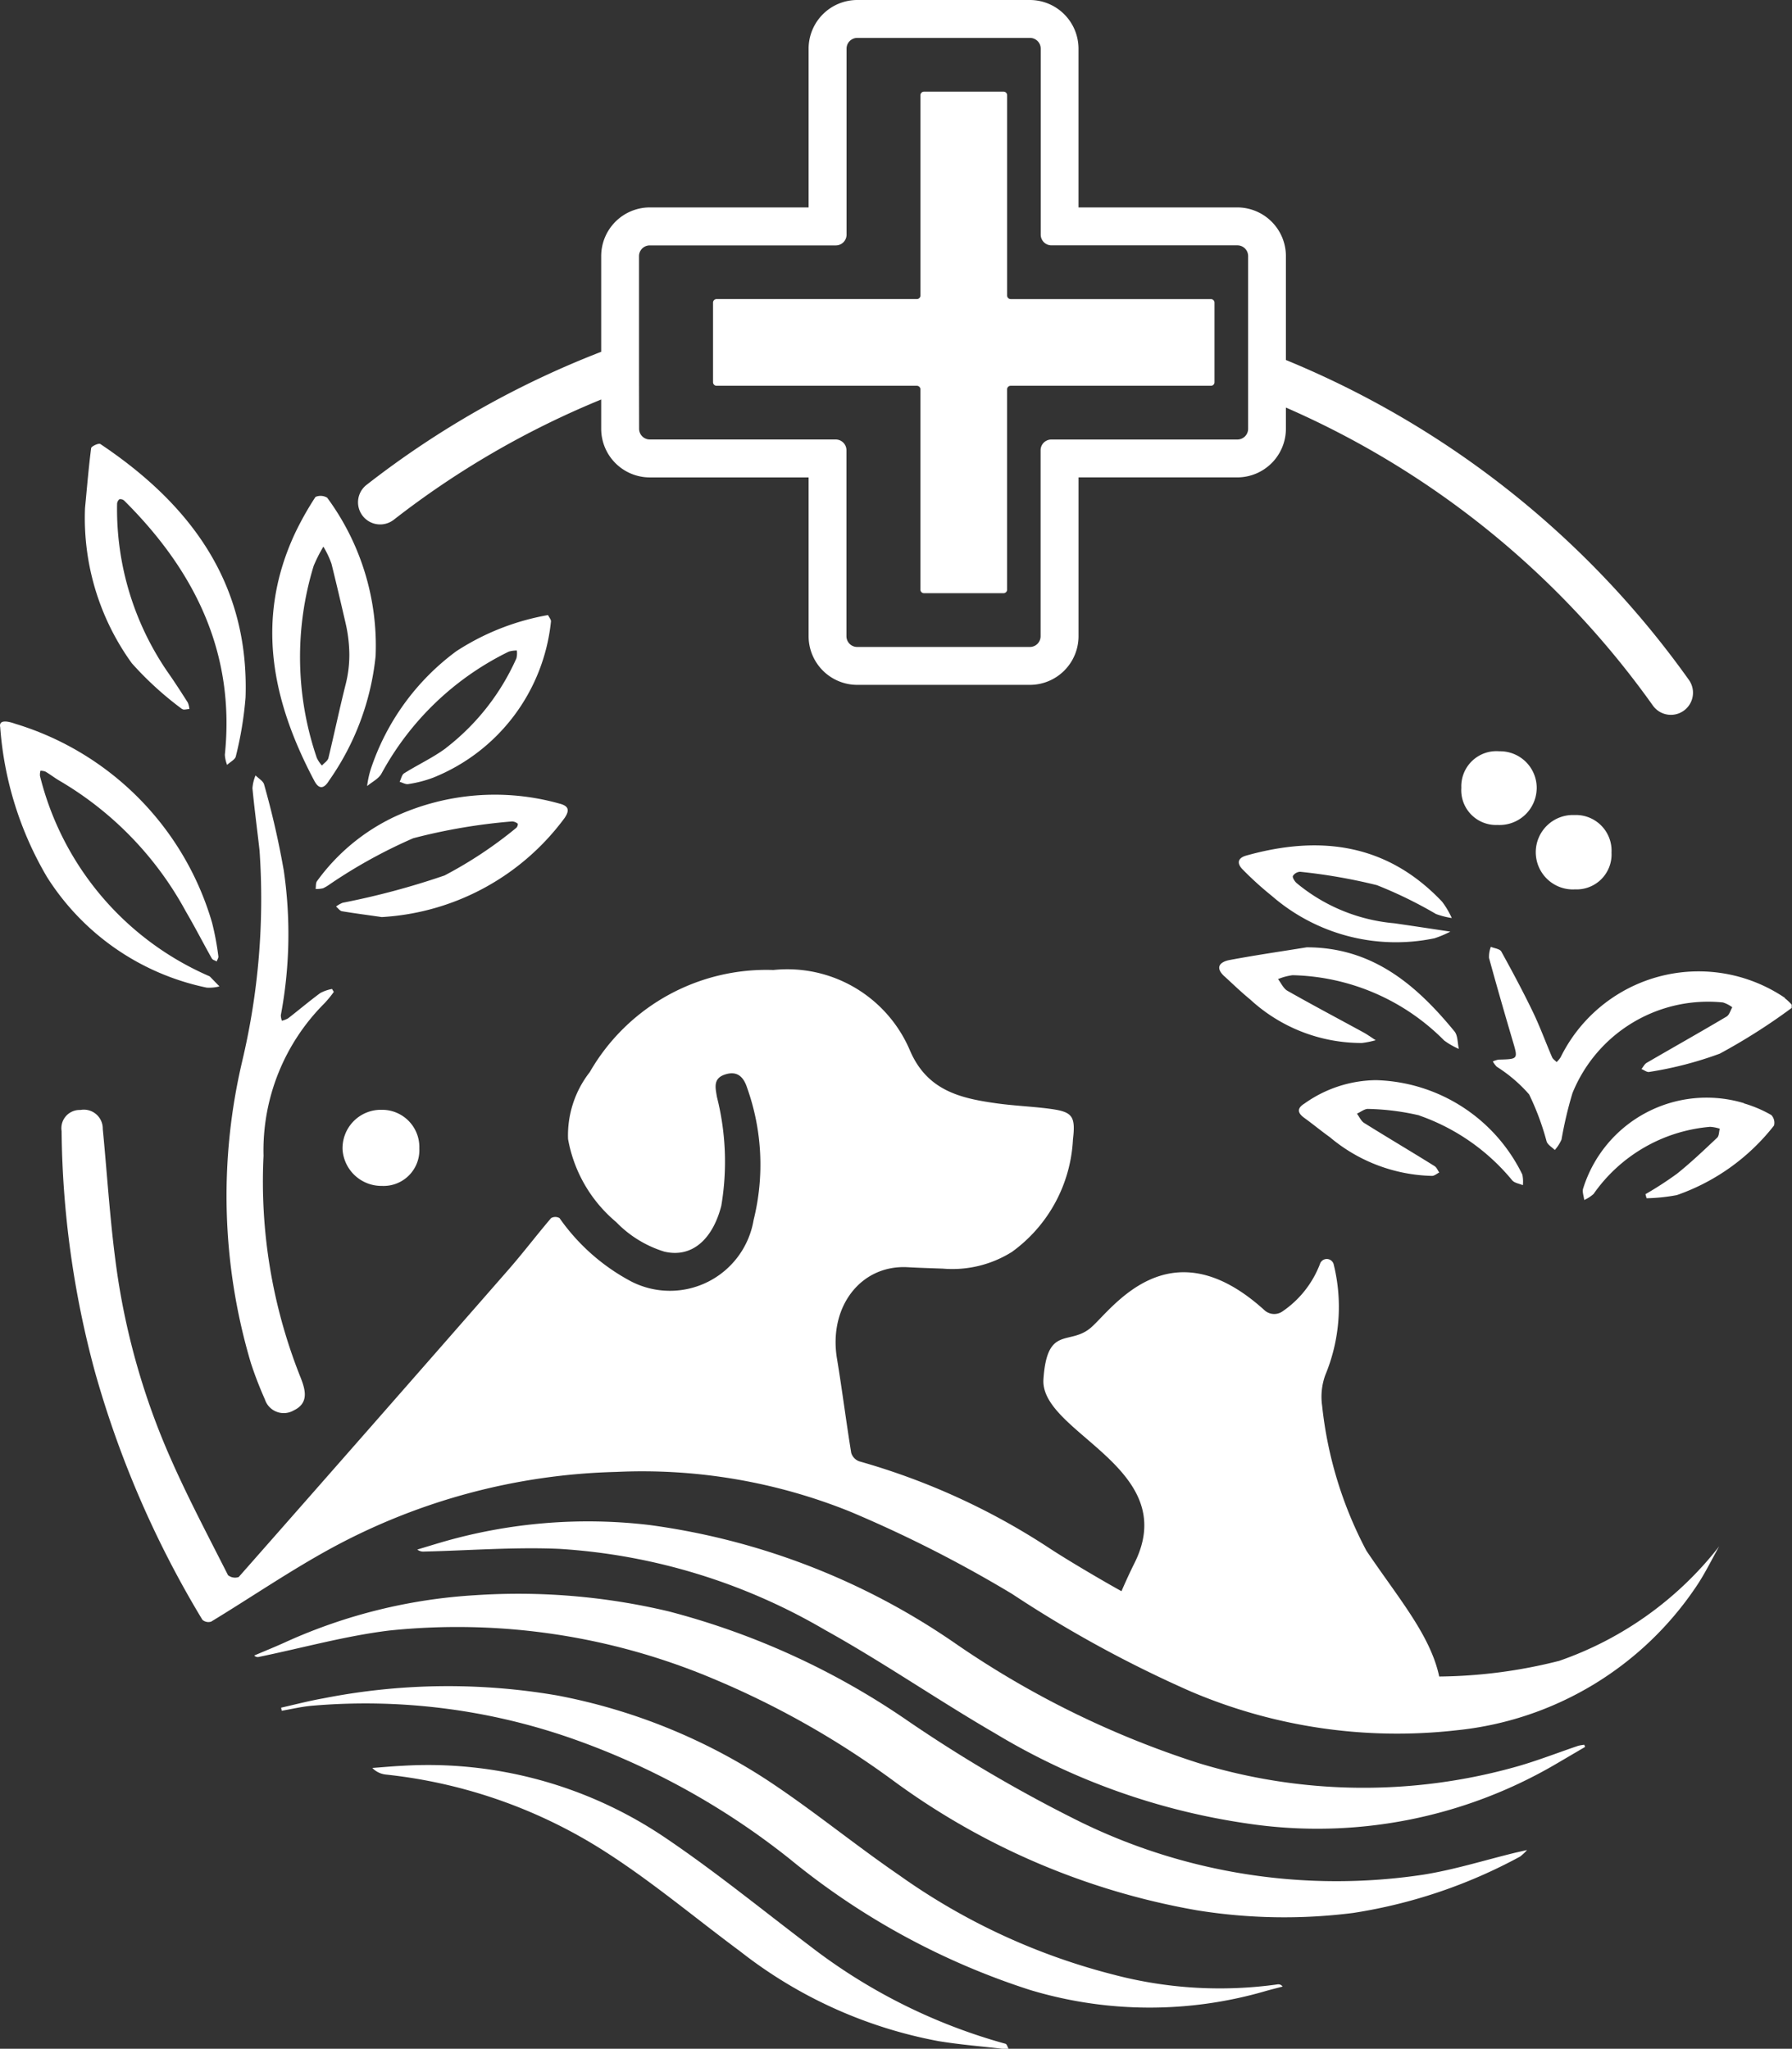
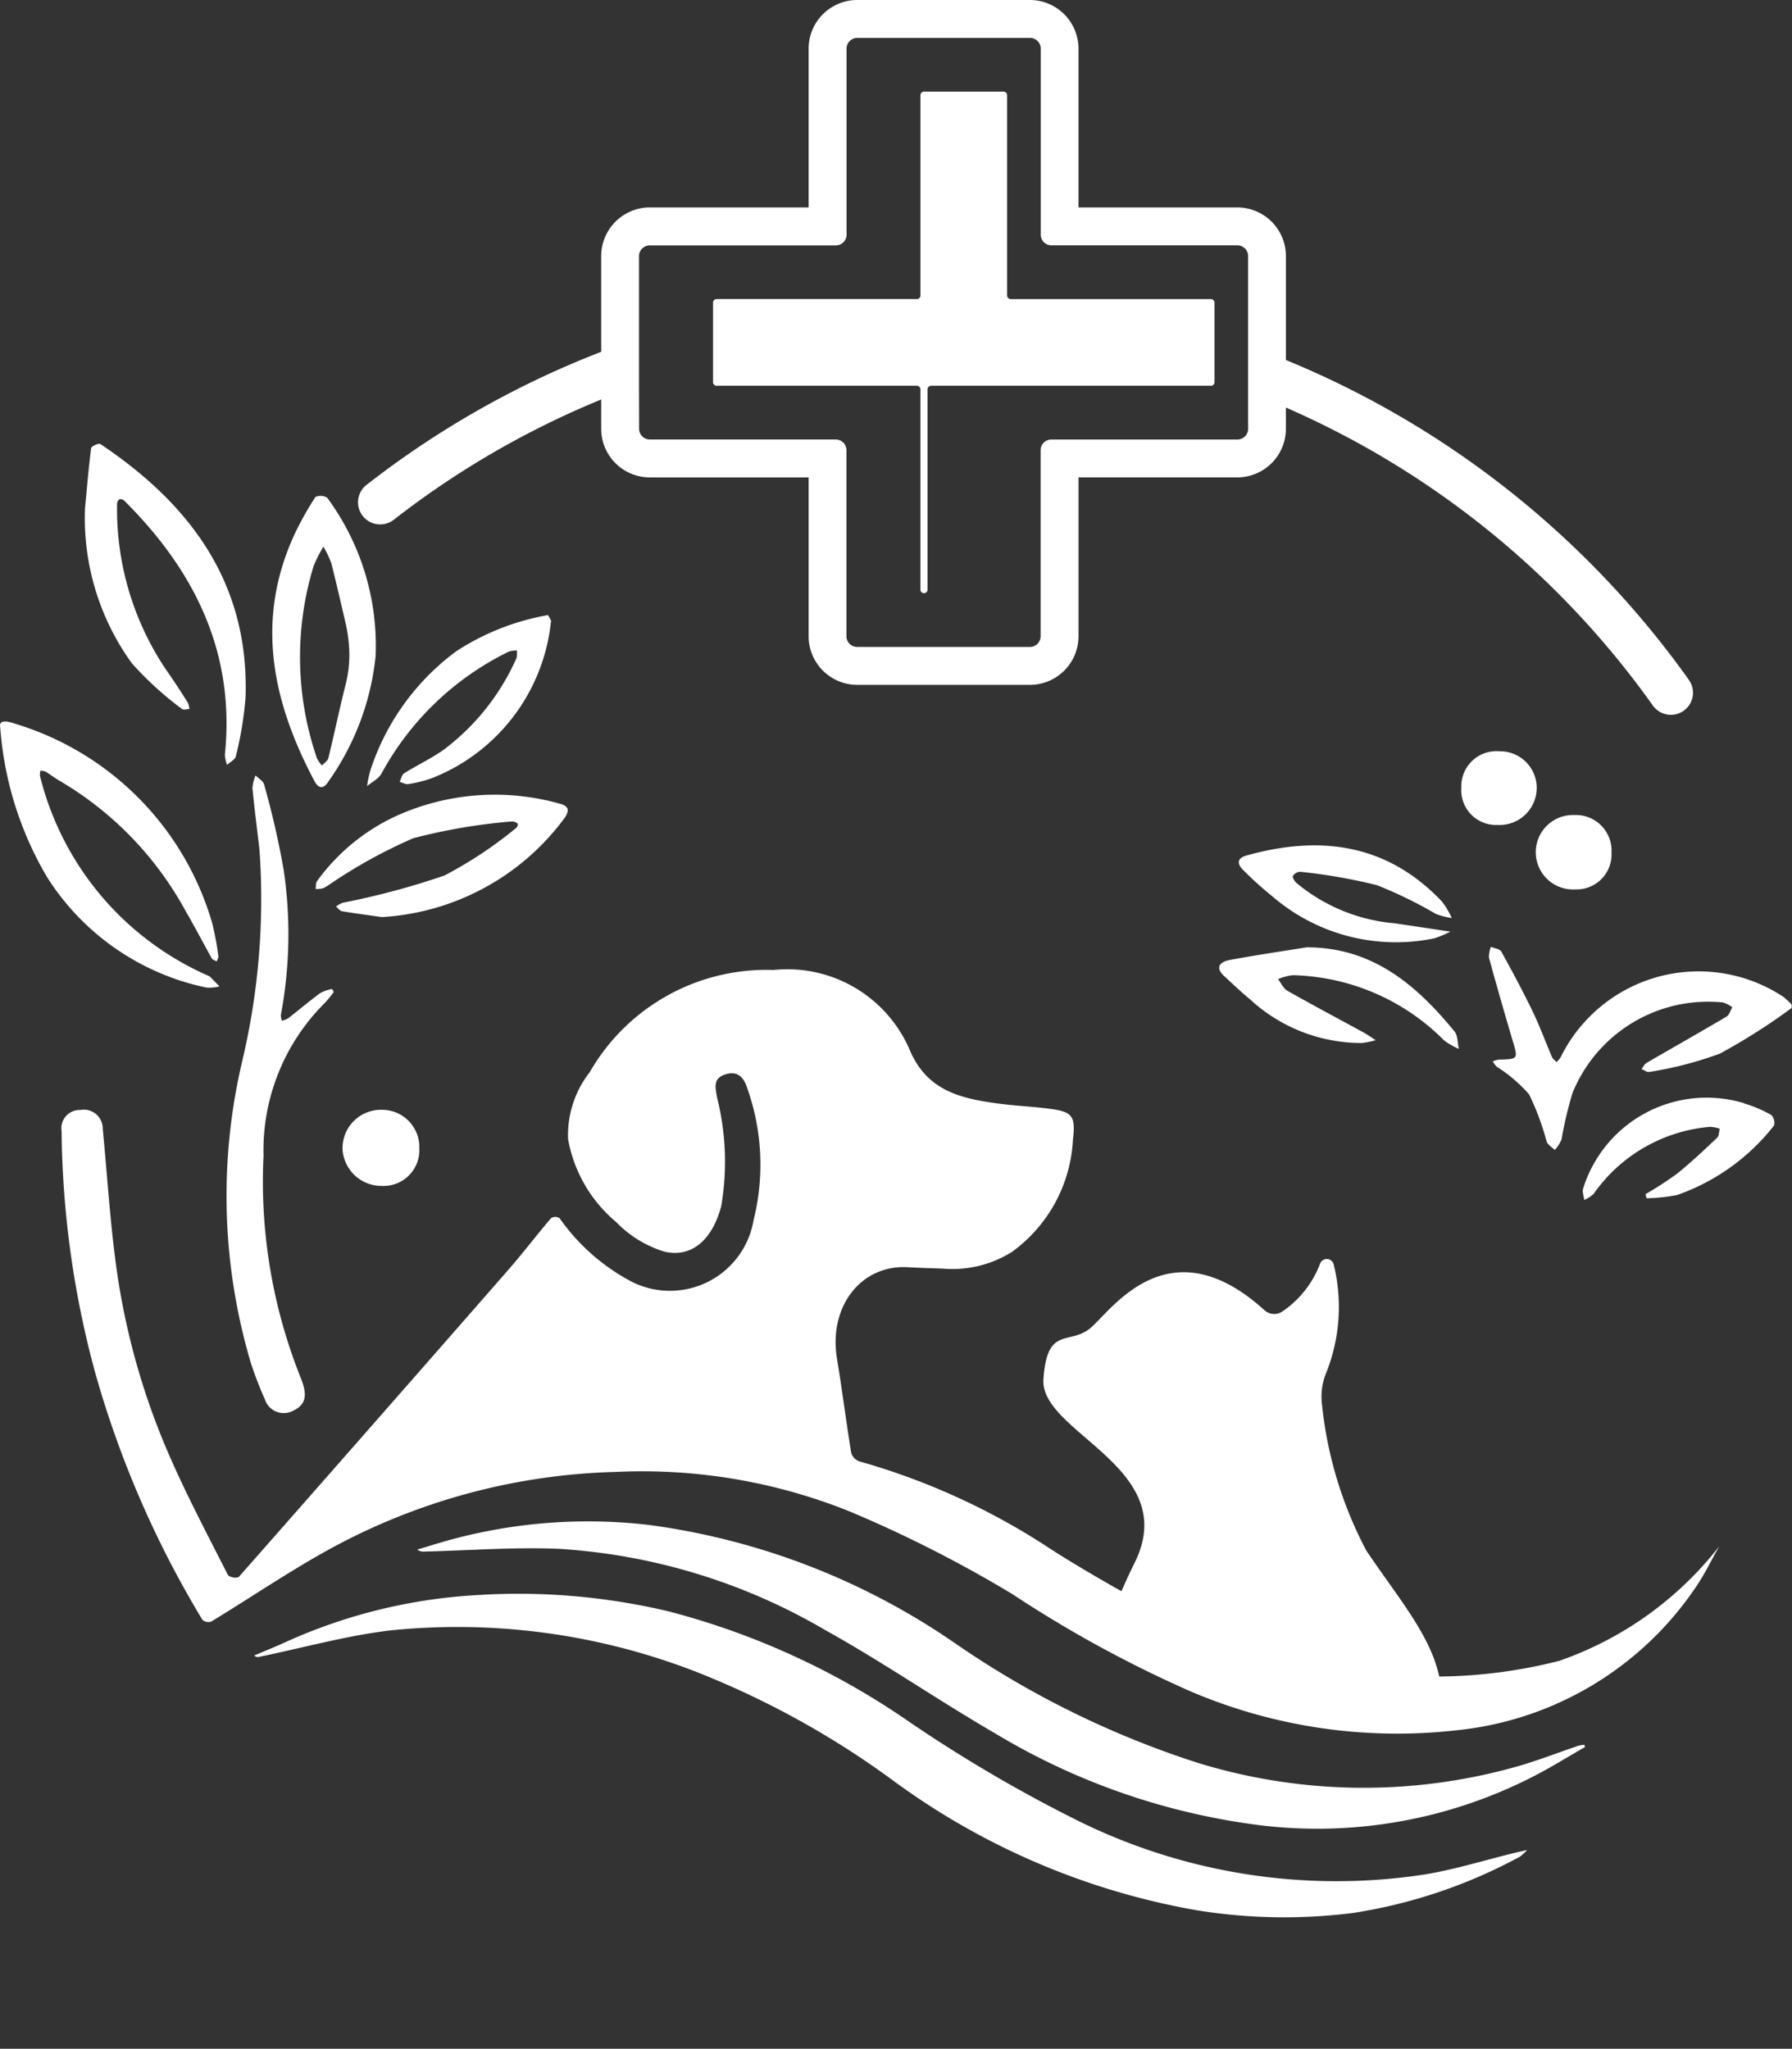
<svg xmlns="http://www.w3.org/2000/svg" width="61.239" height="70" viewBox="0 0 61.239 70">
  <rect x="0" y="0" width="61.239" height="70" fill="#333333" stroke="none" />
  <g id="グループ_2115" data-name="グループ 2115" transform="translate(-22)">
    <g id="グループ_2116" data-name="グループ 2116" transform="translate(22)">
-       <path id="パス_22" data-name="パス 22" d="M43.682,113.056A19.319,19.319,0,0,1,37,109.714c-1.651-1.25-3.259-2.565-4.975-3.72a14.462,14.462,0,0,0-8.944-2.435c-.344.016-.689.049-1.033.074a.755.755,0,0,0,.459.225,17.248,17.248,0,0,1,7.567,2.679c1.58,1.019,3.03,2.24,4.545,3.362a15.592,15.592,0,0,0,6.786,3.069c.716.117,1.442.175,2.163.259h.224c-.035-.059-.059-.158-.108-.171" transform="translate(-9.325 -43.227)" fill="#fff" />
      <path id="パス_23" data-name="パス 23" d="M97.555,57.214a5.255,5.255,0,0,0-7.668,2.027.888.888,0,0,1-.137.164c-.053-.056-.127-.1-.155-.167-.224-.52-.418-1.055-.664-1.564-.335-.692-.7-1.374-1.071-2.046-.051-.092-.236-.109-.358-.161a.975.975,0,0,0-.062.379c.259.947.531,1.89.809,2.832.186.629.193.626-.479.643a.726.726,0,0,0-.2.063.922.922,0,0,0,.133.179,5.053,5.053,0,0,1,1.107.946,8.981,8.981,0,0,1,.6,1.615c.044.113.183.191.278.285a1.343,1.343,0,0,0,.23-.359,13.446,13.446,0,0,1,.373-1.582,5,5,0,0,1,5.142-3.1,1.032,1.032,0,0,1,.32.165c-.064.109-.1.264-.2.32-.9.534-1.817,1.049-2.724,1.577-.076.043-.12.141-.179.213.087.034.185.113.26.1a12.555,12.555,0,0,0,2.417-.626,20.58,20.58,0,0,0,2.457-1.562v-.112a1.973,1.973,0,0,0-.24-.225" transform="translate(-36.555 -23.117)" fill="#fff" />
      <path id="パス_24" data-name="パス 24" d="M54.471,103.36a19.917,19.917,0,0,1-11.781-1.814,48.969,48.969,0,0,1-5.851-3.428,25.888,25.888,0,0,0-8.183-3.749,22.221,22.221,0,0,0-6.621-.553A18.307,18.307,0,0,0,15.6,95.4c-.365.168-.739.318-1.109.476a.16.16,0,0,0,.161.047c1.483-.305,2.952-.716,4.449-.9A22.5,22.5,0,0,1,30.175,96.67a29.767,29.767,0,0,1,6.083,3.431,24.68,24.68,0,0,0,10.433,4.478,18.669,18.669,0,0,0,5.359.092,17.541,17.541,0,0,0,5.7-1.926,1.7,1.7,0,0,0,.237-.223l-.4.091c-1.039.253-2.067.577-3.119.747" transform="translate(-5.802 -39.312)" fill="#fff" />
      <path id="パス_25" data-name="パス 25" d="M66.025,97.317c-.677.23-1.344.49-2.03.689a19.269,19.269,0,0,1-10.96-.109,31.606,31.606,0,0,1-8.279-4.075A23.978,23.978,0,0,0,34.293,89.77a17.9,17.9,0,0,0-7.1.589c-.278.082-.555.167-.832.25a.342.342,0,0,0,.245.068c1.533-.036,3.069-.158,4.6-.092a20.447,20.447,0,0,1,9.083,2.768c1.983,1.1,3.859,2.4,5.822,3.538a23.112,23.112,0,0,0,8.6,3.076A16.148,16.148,0,0,0,65.32,97.909l.95-.557-.028-.073a1.368,1.368,0,0,0-.217.038" transform="translate(-12.101 -37.665)" fill="#fff" />
-       <path id="パス_26" data-name="パス 26" d="M45.465,108.907a21.988,21.988,0,0,1-7.4-3.415c-1.432-.981-2.783-2.082-4.22-3.055a19.874,19.874,0,0,0-7.471-3.089,22.011,22.011,0,0,0-8,.1c-.482.085-.958.21-1.435.317.007.035.014.071.02.106.33-.057.659-.135.992-.168a21.374,21.374,0,0,1,8.922,1.115,25.463,25.463,0,0,1,7.448,4.117,24.994,24.994,0,0,0,8.21,4.475,14.163,14.163,0,0,0,8.023.046c.2-.058.407-.108.61-.162a.179.179,0,0,0-.177-.074,14.253,14.253,0,0,1-5.521-.312" transform="translate(-7.332 -41.419)" fill="#fff" />
      <path id="パス_27" data-name="パス 27" d="M13.456,55.557a20.022,20.022,0,0,0,.293,10.33,12.787,12.787,0,0,0,.477,1.236.677.677,0,0,0,.986.381c.525-.248.4-.7.245-1.1a18.028,18.028,0,0,1-1.276-7.6,7.1,7.1,0,0,1,2.072-5.2,3.53,3.53,0,0,0,.329-.4l-.061-.1a1.412,1.412,0,0,0-.4.139c-.375.276-.73.578-1.1.864a.8.8,0,0,1-.212.082A.538.538,0,0,1,14.772,54a14.977,14.977,0,0,0,.1-4.946,29.146,29.146,0,0,0-.671-2.934c-.03-.121-.192-.209-.293-.312a1.4,1.4,0,0,0-.106.438c.068.712.164,1.422.243,2.133a23.981,23.981,0,0,1-.589,7.175" transform="translate(-5.175 -19.314)" fill="#fff" />
      <path id="パス_28" data-name="パス 28" d="M7.061,51.4a1.356,1.356,0,0,0,.438-.042l-.331-.341s-.011,0-.017-.008a10.1,10.1,0,0,1-5.785-6.843.528.528,0,0,1,.017-.176.5.5,0,0,1,.17.03c.171.1.329.226.5.323a11.557,11.557,0,0,1,4.294,4.448c.311.531.592,1.079.893,1.615.028.048.109.066.165.1.02-.059.066-.123.057-.177a9.457,9.457,0,0,0-.216-1.151A10.036,10.036,0,0,0,.524,42.386c-.308-.11-.568-.13-.517.117a11.762,11.762,0,0,0,1.6,5.12A8.5,8.5,0,0,0,7.061,51.4" transform="translate(0 -17.656)" fill="#fff" />
      <path id="パス_29" data-name="パス 29" d="M8.172,35.109c.046.04.159,0,.242,0a.717.717,0,0,0-.053-.221c-.227-.357-.456-.713-.7-1.06a9.82,9.82,0,0,1-1.717-5.718.216.216,0,0,1,.081-.17A.2.2,0,0,1,6.2,28c2.4,2.392,3.787,5.186,3.427,8.672a1.135,1.135,0,0,0,.077.346c.1-.1.281-.183.3-.3a12.3,12.3,0,0,0,.33-2c.133-3.9-1.875-6.6-4.963-8.665-.054-.037-.3.076-.313.139-.088.684-.144,1.371-.21,2.058a8.464,8.464,0,0,0,1.6,5.294,11.333,11.333,0,0,0,1.717,1.565" transform="translate(-1.943 -10.883)" fill="#fff" />
      <path id="パス_30" data-name="パス 30" d="M17.857,38.838a8.978,8.978,0,0,0,1.607-4.278,8.517,8.517,0,0,0-1.655-5.41.437.437,0,0,0-.4-.026,10.609,10.609,0,0,0-.7,1.243c-1.372,2.941-.783,5.732.66,8.456.164.309.332.26.49.015m-.51-7.364a5.084,5.084,0,0,1,.33-.652,3.155,3.155,0,0,1,.276.582c.165.663.32,1.328.474,1.994a4.951,4.951,0,0,1,.137,1.086,4.08,4.08,0,0,1-.125,1.04c-.21.835-.387,1.679-.589,2.517-.023.1-.145.173-.222.26a1.067,1.067,0,0,1-.175-.26,10.644,10.644,0,0,1-.107-6.565" transform="translate(-6.628 -12.145)" fill="#fff" />
      <path id="パス_31" data-name="パス 31" d="M27.023,47.313c.188-.276.141-.42-.186-.5a8.17,8.17,0,0,0-5.613.449,6.909,6.909,0,0,0-2.66,2.206c-.047.067-.032.177-.046.267a1.035,1.035,0,0,0,.257-.026,1.587,1.587,0,0,0,.239-.144A17.42,17.42,0,0,1,21.854,48a19.651,19.651,0,0,1,3.38-.574.33.33,0,0,1,.194.079.193.193,0,0,1-.049.137,14.276,14.276,0,0,1-2.455,1.63,26.208,26.208,0,0,1-3.482.933.973.973,0,0,0-.226.129c.068.055.13.147.2.16.452.076.908.133,1.362.2a8.362,8.362,0,0,0,6.241-3.376" transform="translate(-7.732 -19.36)" fill="#fff" />
      <path id="パス_32" data-name="パス 32" d="M24.216,40.557c-.445.331-.962.568-1.434.865-.081.05-.1.191-.154.29.1.028.206.095.3.077a4.115,4.115,0,0,0,.845-.218A6.463,6.463,0,0,0,27.8,36.24c.01-.068-.065-.149-.1-.225a8.4,8.4,0,0,0-3.131,1.233,8.218,8.218,0,0,0-2.925,4.028,3.189,3.189,0,0,0-.126.582c.165-.139.387-.246.488-.422a9.867,9.867,0,0,1,4.353-4.172.931.931,0,0,1,.275-.038.727.727,0,0,1-.014.265,7.938,7.938,0,0,1-2.409,3.067" transform="translate(-8.972 -15)" fill="#fff" />
      <path id="パス_33" data-name="パス 33" d="M71.7,56.411c.288.264.57.538.873.785a5.613,5.613,0,0,0,3.819,1.488,3.024,3.024,0,0,0,.471-.095c-.14-.09-.276-.189-.422-.269-.865-.472-1.736-.933-2.593-1.419-.138-.078-.216-.263-.322-.4a1.968,1.968,0,0,1,.495-.133A7.526,7.526,0,0,1,79.205,58.6a2.547,2.547,0,0,0,.5.286c-.047-.2-.032-.459-.151-.6-1.307-1.592-2.8-2.869-5.047-2.871-.876.141-1.755.269-2.627.432-.339.063-.525.252-.18.567" transform="translate(-29.851 -23.048)" fill="#fff" />
-       <path id="パス_34" data-name="パス 34" d="M80.284,64.4a7.171,7.171,0,0,1,3.175,2.217c.082.09.24.11.362.162a1.184,1.184,0,0,0-.018-.362,5.733,5.733,0,0,0-5-3.226,4.286,4.286,0,0,0-2.447.8c-.253.155-.245.314-.01.485.3.217.581.45.879.663a5.618,5.618,0,0,0,3.489,1.323c.085,0,.167-.076.249-.116-.052-.074-.088-.173-.158-.217-.8-.5-1.61-.977-2.408-1.476-.107-.067-.165-.21-.246-.318.13-.057.265-.171.389-.161a8.379,8.379,0,0,1,1.746.222" transform="translate(-31.779 -26.285)" fill="#fff" />
      <path id="パス_35" data-name="パス 35" d="M74.726,50.354a18.967,18.967,0,0,1,2.622.457,14.685,14.685,0,0,1,2.019.985,2.746,2.746,0,0,0,.541.139,2.867,2.867,0,0,0-.328-.556C77.7,49.39,75.409,49.093,72.887,49.8c-.323.091-.313.287-.123.477a11.307,11.307,0,0,0,.993.9,6.468,6.468,0,0,0,5.563,1.449,3.688,3.688,0,0,0,.539-.227c-.731-.11-1.324-.2-1.918-.286A6.037,6.037,0,0,1,74.6,50.735c-.065-.059-.145-.192-.12-.239a.308.308,0,0,1,.247-.142" transform="translate(-30.296 -20.568)" fill="#fff" />
      <path id="パス_36" data-name="パス 36" d="M98.3,64.409a4.42,4.42,0,0,0-5.5,2.906c-.043.112.02.266.034.4a1.189,1.189,0,0,0,.321-.207,5.41,5.41,0,0,1,3.981-2.292,1.282,1.282,0,0,1,.33.064c-.028.1-.021.244-.088.307-.447.421-.893.847-1.372,1.23a12.143,12.143,0,0,1-1.079.7l.038.139A6.278,6.278,0,0,0,96,67.548a7.23,7.23,0,0,0,3.321-2.378.385.385,0,0,0-.091-.356,4.257,4.257,0,0,0-.939-.4" transform="translate(-38.696 -26.715)" fill="#fff" />
      <path id="パス_37" data-name="パス 37" d="M20.04,66.269A1.332,1.332,0,0,0,21.385,67.5a1.223,1.223,0,0,0,1.278-1.282A1.273,1.273,0,0,0,21.378,64.9a1.311,1.311,0,0,0-1.338,1.369" transform="translate(-8.333 -26.981)" fill="#fff" />
      <path id="パス_38" data-name="パス 38" d="M91.431,50.2A1.194,1.194,0,0,0,92.7,48.946a1.219,1.219,0,0,0-1.266-1.285,1.272,1.272,0,1,0,0,2.542" transform="translate(-37.629 -19.814)" fill="#fff" />
      <path id="パス_39" data-name="パス 39" d="M88.444,45.233a1.252,1.252,0,0,0-1.275-1.3,1.2,1.2,0,0,0-1.3,1.249,1.187,1.187,0,0,0,1.24,1.268,1.268,1.268,0,0,0,1.334-1.217" transform="translate(-35.93 -18.264)" fill="#fff" />
      <path id="パス_40" data-name="パス 40" d="M54.674,81.832a17.235,17.235,0,0,1-4.083.531c-.3-1.417-1.412-2.7-2.489-4.3a13.63,13.63,0,0,1-1.512-4.948,2.18,2.18,0,0,1,.105-1.044,6.069,6.069,0,0,0,.289-3.793.244.244,0,0,0-.468-.011,3.444,3.444,0,0,1-1.277,1.618.494.494,0,0,1-.621-.039c-3.3-2.991-5.255.052-5.96.622-.725.585-1.468-.1-1.592,1.737s4.736,3.013,3.116,6.273c-.16.321-.309.646-.449.97-.682-.378-1.8-1.038-2.4-1.428a23.436,23.436,0,0,0-6.563-3.01.446.446,0,0,1-.272-.285c-.175-1.072-.31-2.151-.487-3.221-.294-1.772.812-3.214,2.415-3.126.4.022.8.034,1.2.048a3.825,3.825,0,0,0,2.368-.574,5.048,5.048,0,0,0,2.08-3.832c.1-.833-.029-.957-.831-1.06-.607-.078-1.221-.1-1.827-.188-1.213-.172-2.331-.443-2.912-1.8a4.551,4.551,0,0,0-4.667-2.749,6.96,6.96,0,0,0-6.274,3.488A3.5,3.5,0,0,0,20.821,64a4.791,4.791,0,0,0,1.641,2.833,3.874,3.874,0,0,0,1.646,1.012c.955.227,1.658-.433,1.949-1.564a9.023,9.023,0,0,0-.149-3.72c-.046-.291-.142-.615.245-.756.413-.15.653.031.785.438a7.816,7.816,0,0,1,.224,4.52,2.9,2.9,0,0,1-4.177,2.105A6.978,6.978,0,0,1,20.529,66.7a.288.288,0,0,0-.288,0c-.495.58-.957,1.19-1.459,1.764q-4.6,5.261-9.217,10.5A.385.385,0,0,1,9.2,78.9c-.658-1.3-1.337-2.581-1.926-3.909a24.4,24.4,0,0,1-1.836-6.237c-.256-1.688-.353-3.4-.518-5.1a.647.647,0,0,0-.767-.648.623.623,0,0,0-.64.719,32.573,32.573,0,0,0,1.132,8.2,34.217,34.217,0,0,0,3.68,8.5.312.312,0,0,0,.3.062c1.37-.832,2.7-1.743,4.1-2.506a21.5,21.5,0,0,1,9.745-2.609,19.005,19.005,0,0,1,8,1.361A43.443,43.443,0,0,1,36,79.544a40.968,40.968,0,0,0,6.1,3.329A17.981,17.981,0,0,0,51.18,84.2a11.22,11.22,0,0,0,8.208-4.933c.288-.428.515-.9.77-1.351a11.853,11.853,0,0,1-5.485,3.918" transform="translate(-1.408 -25.081)" fill="#fff" />
      <path id="パス_41" data-name="パス 41" d="M24.174,17.774a30.042,30.042,0,0,1,7.108-4.124v1a1.663,1.663,0,0,0,1.662,1.662H38.37v5.425A1.664,1.664,0,0,0,40.032,23.4h5.9a1.664,1.664,0,0,0,1.662-1.662V16.311h5.425a1.664,1.664,0,0,0,1.662-1.662v-.724A30.2,30.2,0,0,1,67.221,24.106a.755.755,0,1,0,1.232-.875A31.675,31.675,0,0,0,54.681,12.3V8.749a1.664,1.664,0,0,0-1.662-1.662H47.593V1.662A1.664,1.664,0,0,0,45.931,0h-5.9A1.664,1.664,0,0,0,38.37,1.662V7.087H32.944a1.664,1.664,0,0,0-1.662,1.662V12.02a31.53,31.53,0,0,0-8.037,4.561.756.756,0,0,0,.929,1.192m8.4-4.621v-4.4a.367.367,0,0,1,.367-.367H39.3a.367.367,0,0,0,.367-.367V1.662a.367.367,0,0,1,.368-.367h5.9a.367.367,0,0,1,.367.367V8.016a.367.367,0,0,0,.367.367h6.354a.367.367,0,0,1,.367.367v5.9a.367.367,0,0,1-.367.367H46.665a.367.367,0,0,0-.367.367v6.354a.367.367,0,0,1-.367.367h-5.9a.367.367,0,0,1-.368-.367V15.383a.367.367,0,0,0-.367-.367H32.944a.367.367,0,0,1-.367-.367Z" transform="translate(-10.737)" fill="#fff" />
-       <path id="パス_42" data-name="パス 42" d="M42.187,15.272H49.03a.122.122,0,0,1,.122.122v6.843a.122.122,0,0,0,.122.122h2.718a.122.122,0,0,0,.122-.122V15.394a.122.122,0,0,1,.122-.122H59.08a.122.122,0,0,0,.122-.122V12.432a.123.123,0,0,0-.122-.122H52.237a.122.122,0,0,1-.122-.122V5.344a.123.123,0,0,0-.122-.122H49.275a.122.122,0,0,0-.122.122v6.843a.122.122,0,0,1-.122.122H42.187a.122.122,0,0,0-.122.122V15.15a.122.122,0,0,0,.122.122" transform="translate(-17.698 -2.091)" fill="#fff" />
+       <path id="パス_42" data-name="パス 42" d="M42.187,15.272H49.03a.122.122,0,0,1,.122.122v6.843a.122.122,0,0,0,.122.122a.122.122,0,0,0,.122-.122V15.394a.122.122,0,0,1,.122-.122H59.08a.122.122,0,0,0,.122-.122V12.432a.123.123,0,0,0-.122-.122H52.237a.122.122,0,0,1-.122-.122V5.344a.123.123,0,0,0-.122-.122H49.275a.122.122,0,0,0-.122.122v6.843a.122.122,0,0,1-.122.122H42.187a.122.122,0,0,0-.122.122V15.15a.122.122,0,0,0,.122.122" transform="translate(-17.698 -2.091)" fill="#fff" />
    </g>
  </g>
</svg>